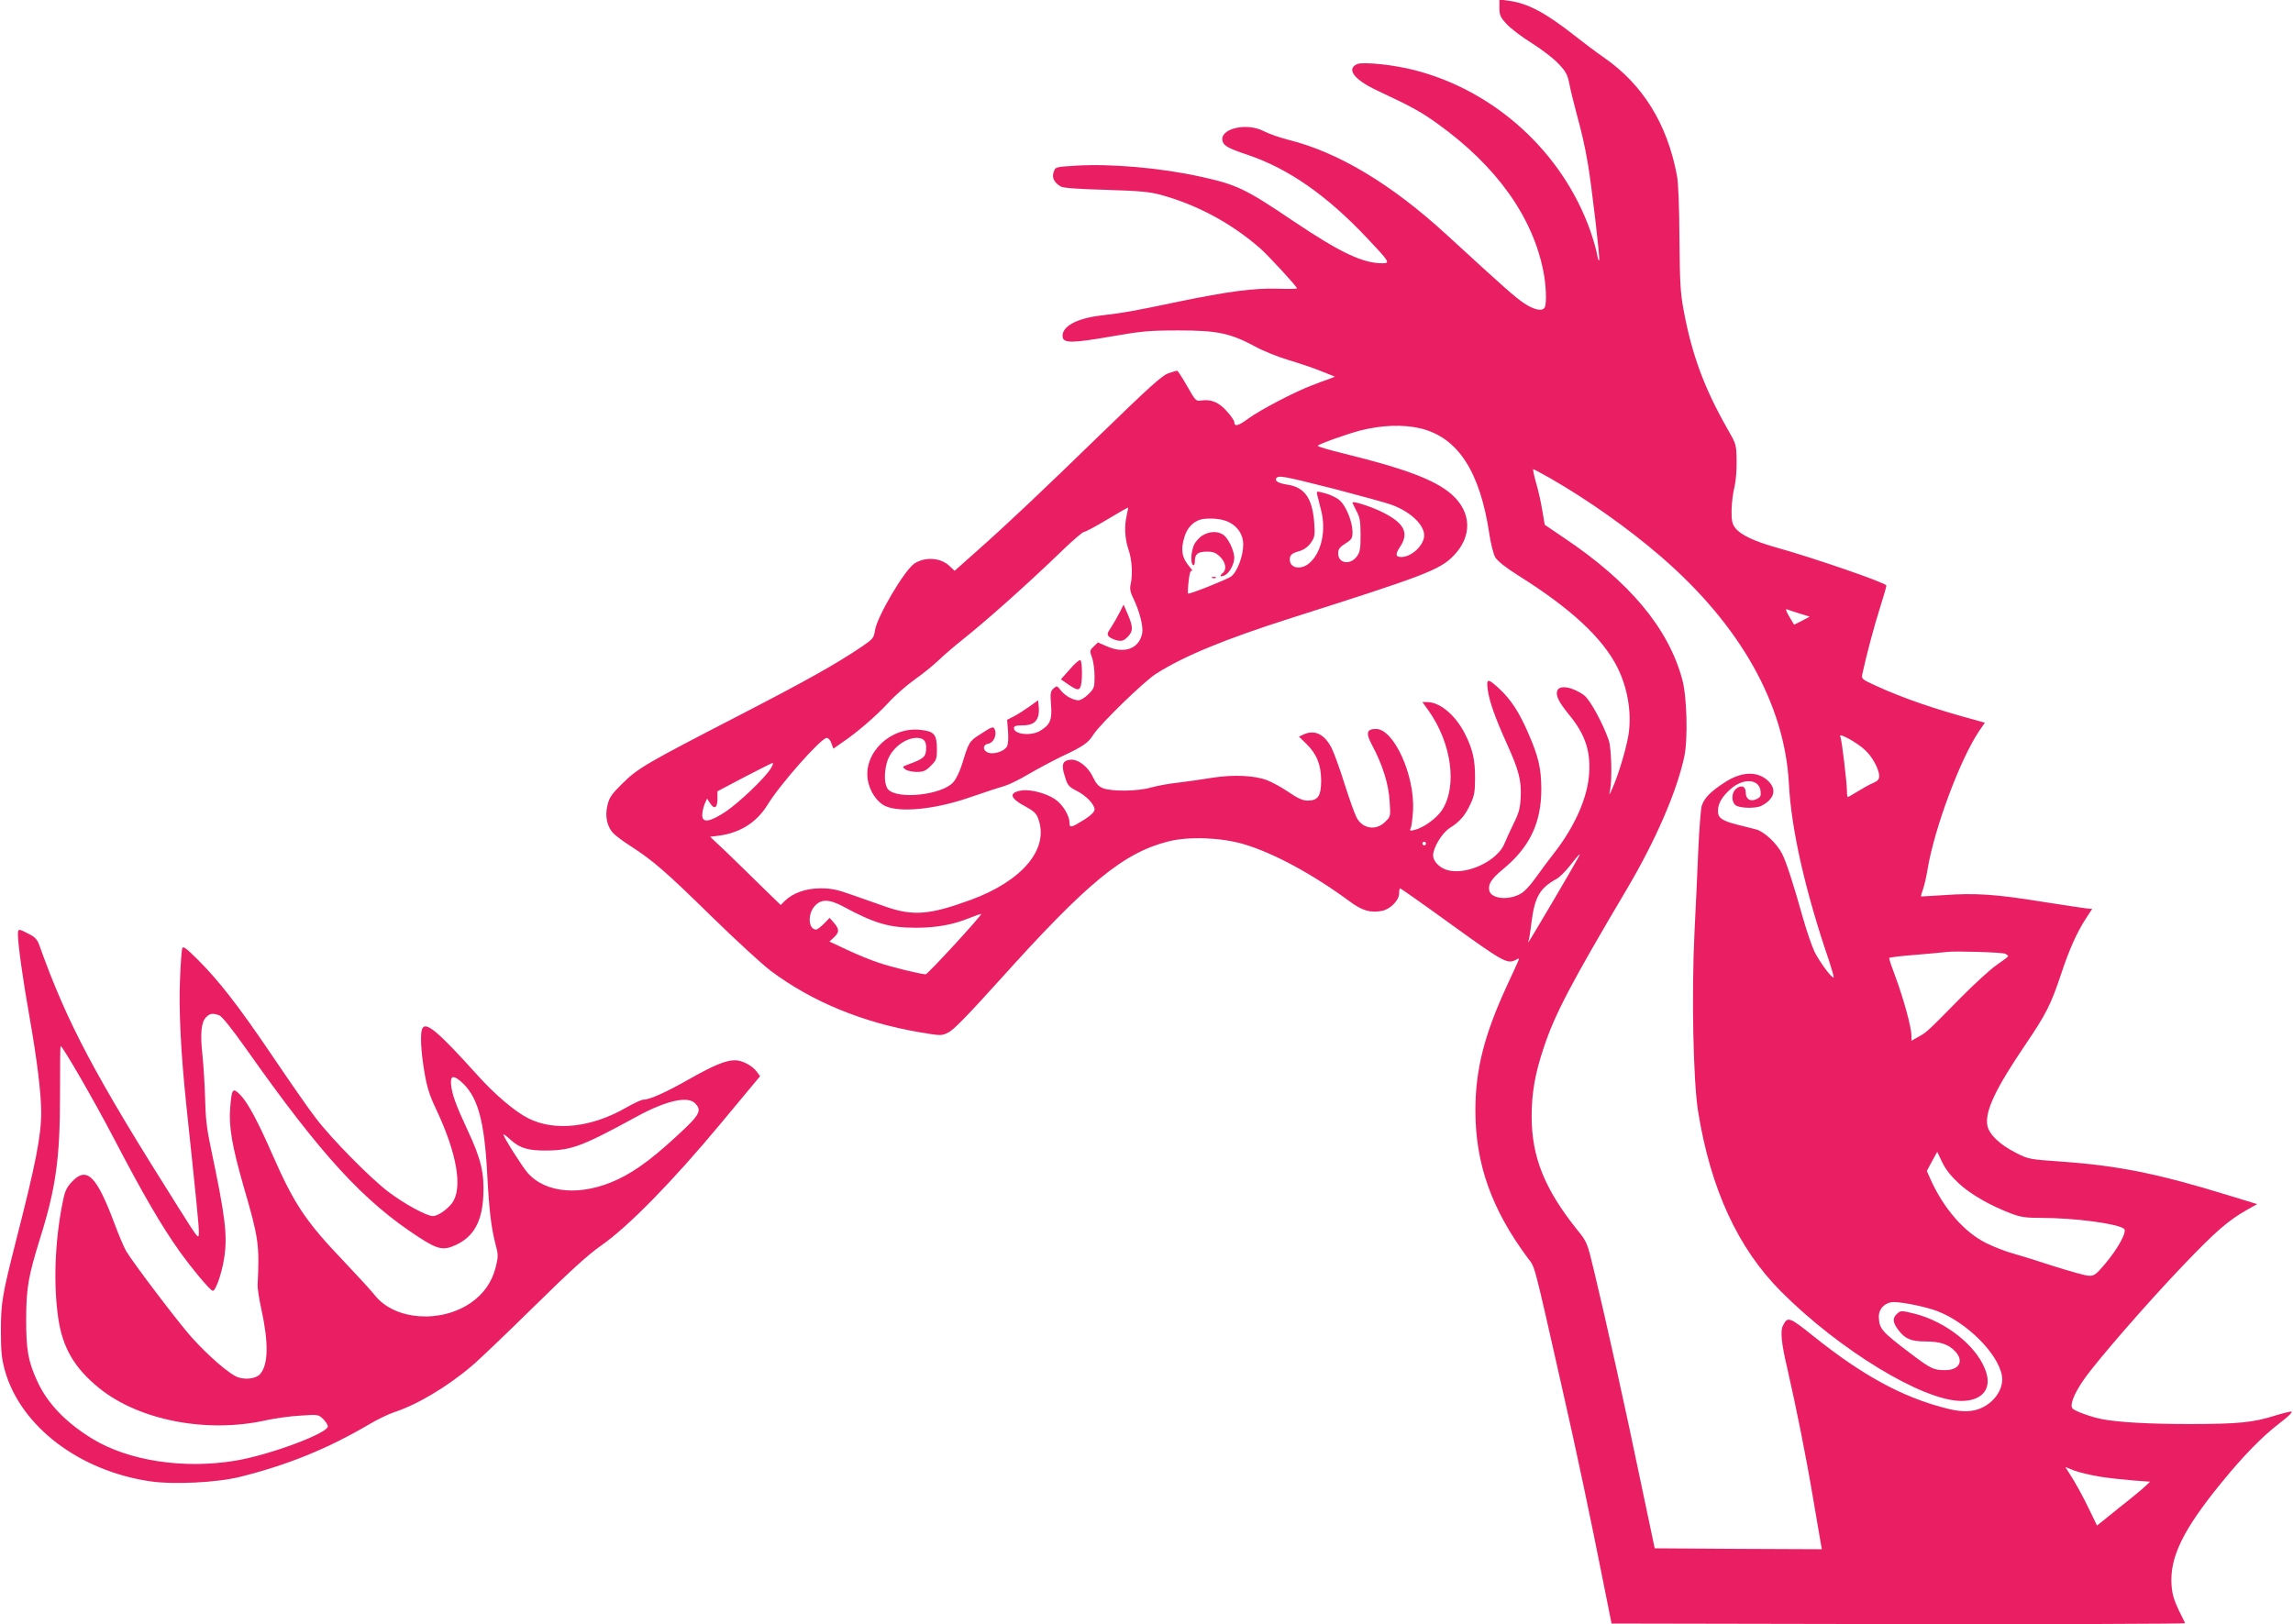
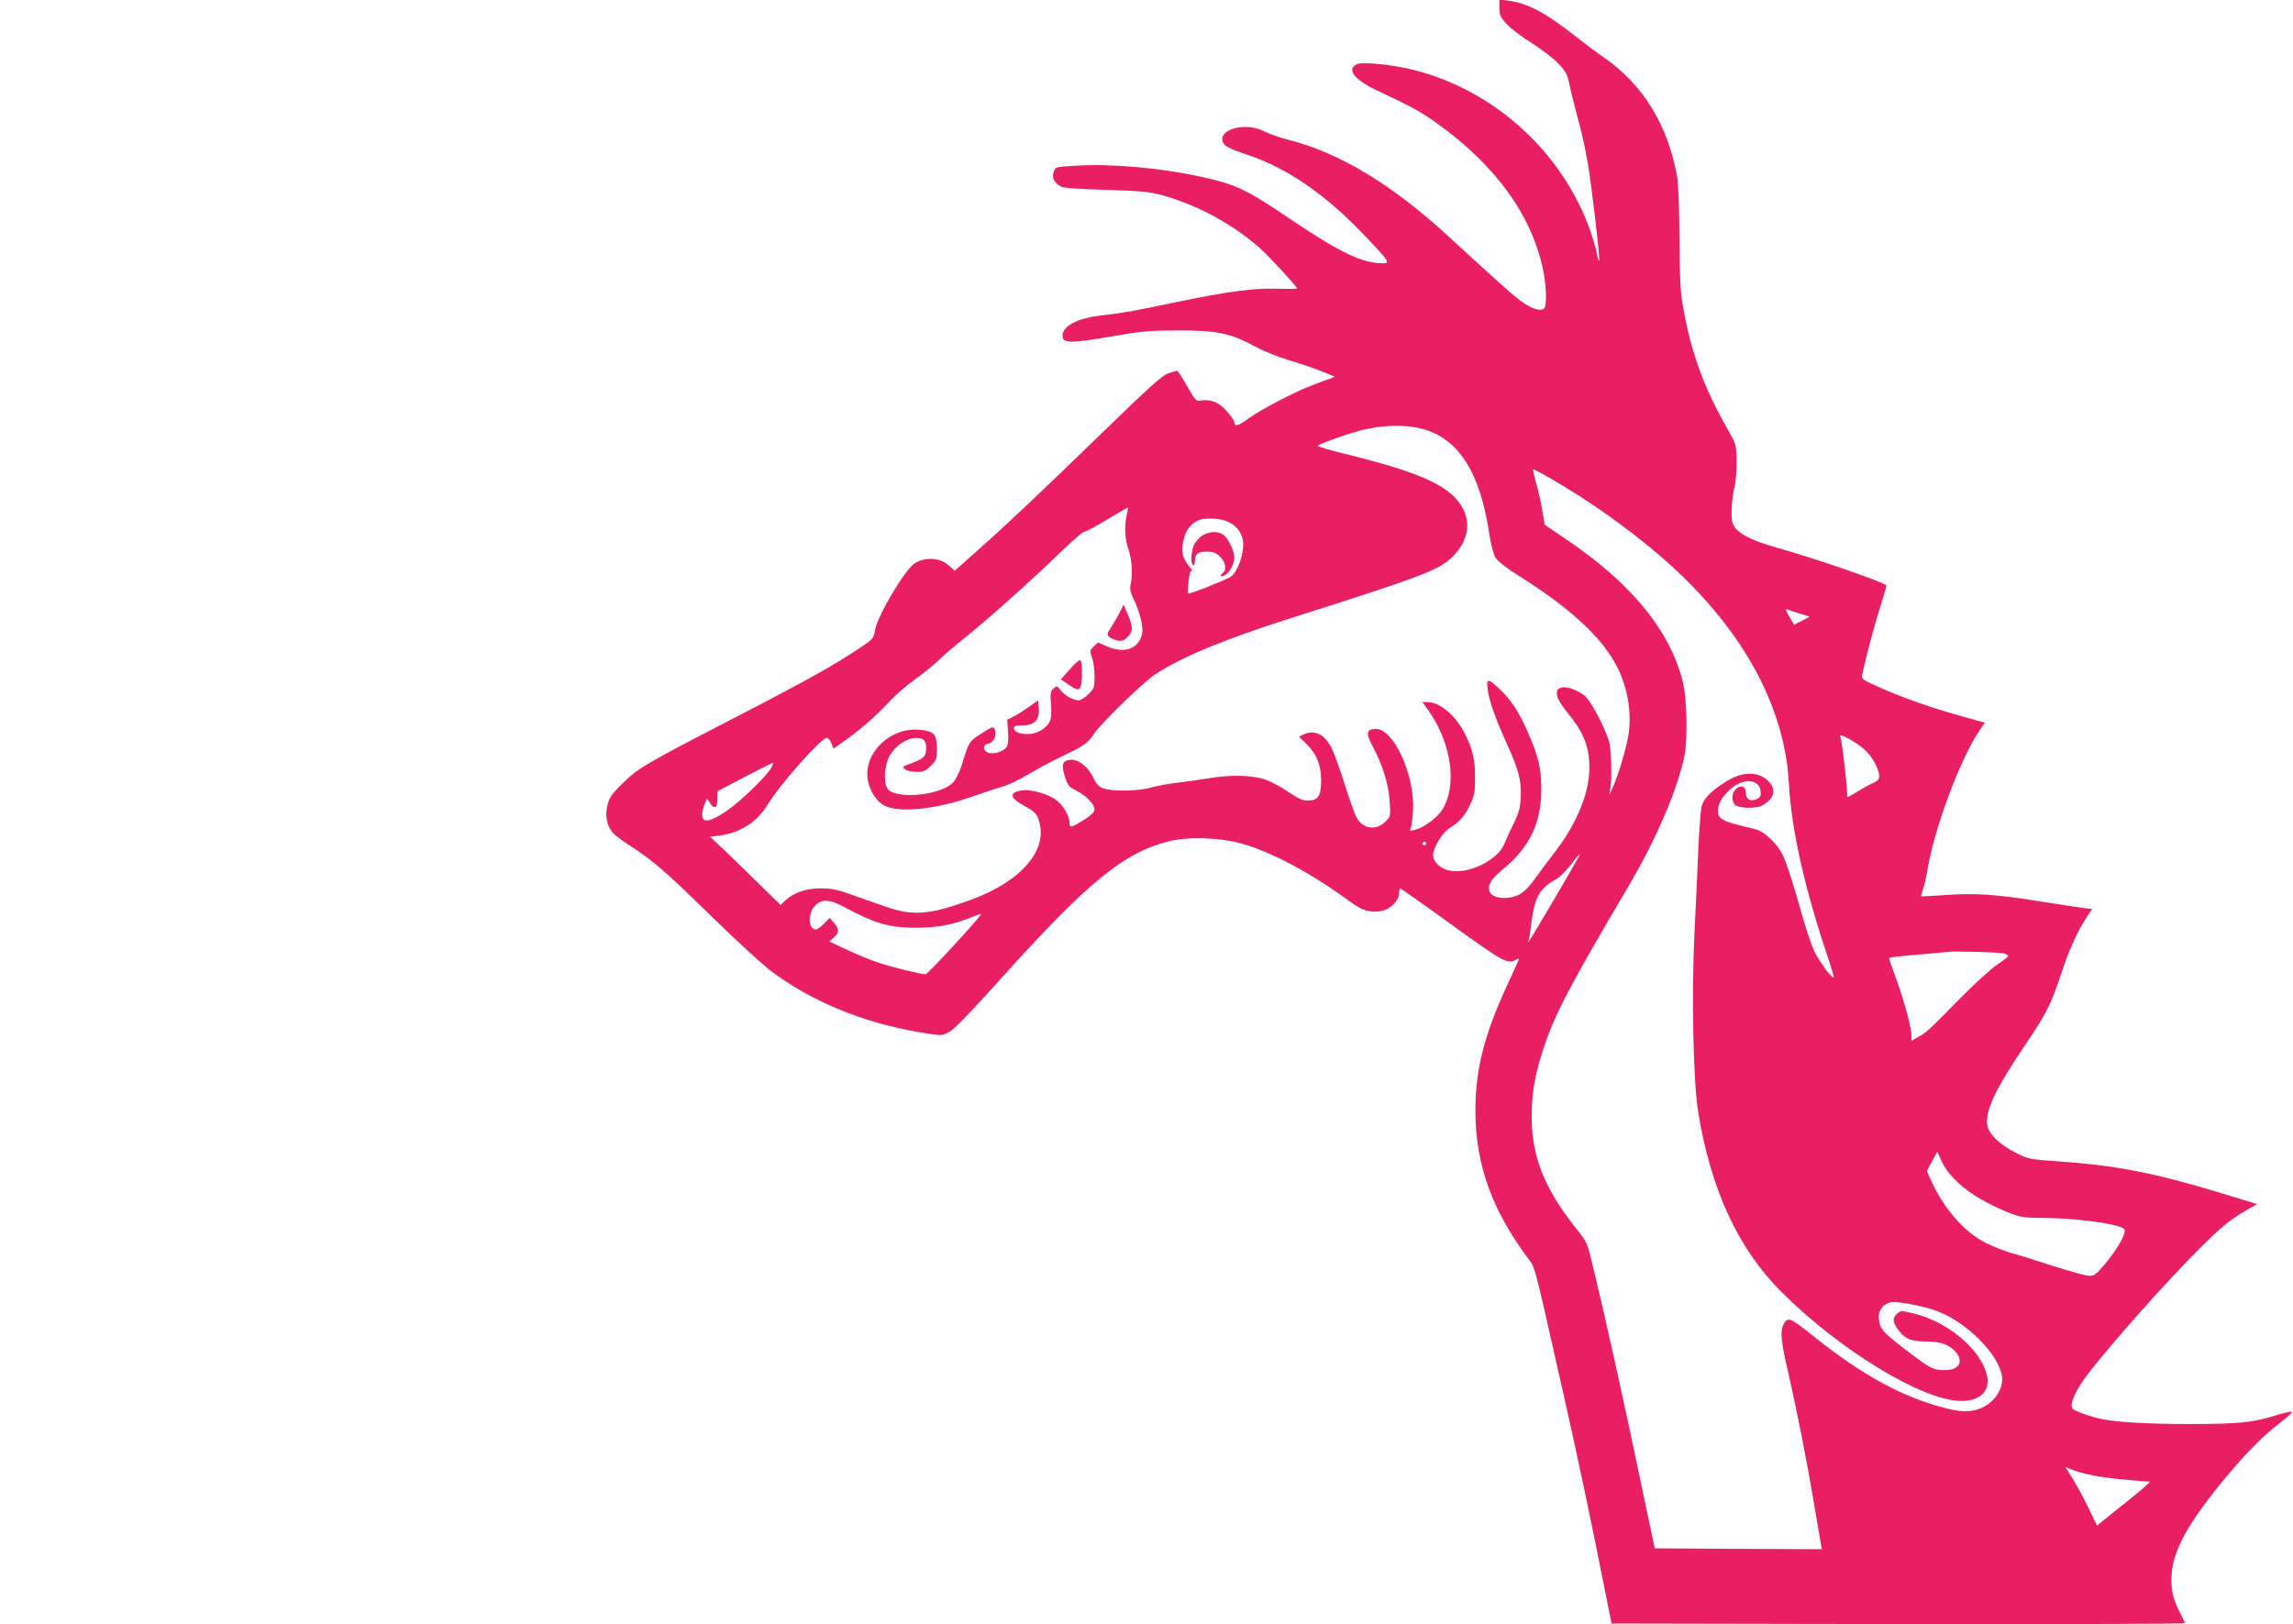
<svg xmlns="http://www.w3.org/2000/svg" version="1.0" width="1280pt" height="907pt" viewBox="0 0 1280 907" preserveAspectRatio="xMidYMid meet">
  <g transform="translate(0,907) scale(0.1,-0.1)" fill="#e91e63" stroke="none">
-     <path d="M8370 9026 c0 -40 5 -52 41 -91 22 -24 85 -72 140 -106 54 -34 121 -85 148 -114 41 -43 51 -61 61 -111 6 -32 23 -102 37 -154 36 -133 49 -191 67 -295 21 -124 68 -524 63 -538 -2 -7 -8 8 -12 33 -4 25 -21 83 -37 130 -155 439 -533 784 -984 899 -118 30 -287 47 -319 33 -61 -28 -15 -88 114 -148 196 -92 246 -120 336 -185 329 -236 532 -521 591 -827 15 -77 18 -169 8 -196 -10 -27 -59 -18 -118 22 -49 33 -110 87 -428 379 -309 284 -606 463 -888 533 -47 12 -107 33 -134 47 -98 52 -253 14 -231 -57 8 -25 36 -40 138 -74 229 -77 443 -226 670 -467 123 -130 129 -139 84 -139 -110 0 -234 59 -495 234 -271 183 -317 205 -522 250 -223 49 -499 73 -694 61 -114 -7 -115 -7 -124 -35 -12 -32 3 -61 41 -82 14 -8 104 -14 252 -18 192 -6 243 -11 309 -29 202 -56 392 -159 551 -298 48 -43 205 -213 205 -223 0 -3 -49 -4 -108 -2 -132 4 -277 -15 -557 -73 -247 -52 -299 -61 -425 -76 -141 -16 -226 -63 -218 -121 5 -35 56 -34 275 4 166 29 210 33 373 33 216 0 287 -15 427 -90 45 -25 128 -58 185 -75 57 -17 138 -44 182 -62 l78 -31 -38 -15 c-22 -7 -64 -23 -94 -35 -91 -34 -286 -136 -350 -183 -58 -43 -80 -48 -80 -20 0 7 -18 34 -41 59 -43 50 -88 69 -142 61 -31 -5 -33 -3 -80 80 -27 47 -52 86 -56 86 -5 0 -28 -7 -51 -15 -33 -12 -110 -81 -364 -328 -348 -338 -525 -506 -709 -669 l-118 -105 -30 28 c-49 46 -135 51 -194 13 -56 -37 -210 -298 -221 -375 -6 -40 -11 -47 -68 -86 -146 -99 -306 -189 -695 -390 -515 -266 -559 -291 -647 -378 -60 -59 -73 -78 -83 -121 -15 -61 -3 -118 32 -156 12 -13 56 -46 97 -72 128 -83 197 -143 450 -391 135 -132 285 -270 333 -306 228 -171 512 -288 827 -342 125 -21 126 -21 165 -1 28 13 113 101 287 294 489 544 689 708 940 772 115 29 295 22 423 -16 167 -50 381 -166 588 -318 71 -53 116 -66 181 -54 47 9 96 59 96 97 0 16 3 29 6 29 3 0 134 -92 290 -205 288 -208 309 -219 356 -194 17 9 20 9 15 -2 -3 -8 -33 -74 -67 -147 -125 -272 -174 -465 -174 -692 0 -298 90 -552 293 -825 41 -55 28 -3 191 -725 82 -360 161 -736 233 -1100 l43 -215 1603 -3 c881 -1 1601 1 1599 5 -61 120 -71 150 -76 212 -11 156 64 310 279 573 122 150 227 257 323 331 44 33 75 62 68 65 -6 2 -46 -8 -89 -21 -126 -40 -210 -48 -483 -48 -227 0 -395 10 -485 27 -58 11 -154 45 -166 60 -16 20 9 83 64 162 73 105 355 429 550 633 187 196 256 255 362 315 l55 31 -167 51 c-387 119 -610 164 -923 186 -182 13 -186 13 -258 50 -89 45 -148 102 -158 151 -15 79 45 206 214 455 115 170 140 220 197 390 44 134 88 233 138 310 l36 55 -32 3 c-18 2 -131 19 -252 38 -254 41 -370 49 -545 36 -69 -4 -126 -8 -127 -7 -1 0 4 19 12 41 8 23 19 72 25 110 39 233 183 617 289 774 l31 45 -47 13 c-238 64 -415 126 -561 193 -79 36 -82 39 -76 66 23 107 69 278 99 371 19 60 35 115 35 123 0 14 -414 157 -621 214 -117 33 -195 70 -223 108 -17 23 -21 42 -20 100 1 40 8 97 16 127 8 32 13 94 12 147 -1 92 -2 93 -52 180 -129 227 -198 414 -244 663 -18 97 -21 158 -23 400 -1 176 -6 310 -14 350 -54 288 -190 507 -405 657 -45 31 -119 87 -166 124 -164 129 -262 181 -369 195 l-51 7 0 -47z m-440 -2348 c209 -51 332 -241 384 -591 8 -54 23 -112 33 -129 12 -20 58 -57 128 -101 292 -183 470 -348 553 -512 58 -116 81 -253 63 -375 -12 -76 -56 -226 -91 -303 -18 -41 -19 -41 -12 -7 12 60 7 232 -7 275 -33 96 -104 226 -137 252 -63 47 -138 61 -151 27 -10 -27 8 -63 63 -131 96 -116 127 -213 113 -353 -13 -125 -81 -276 -186 -413 -38 -49 -83 -109 -101 -135 -42 -59 -72 -91 -97 -104 -66 -36 -160 -26 -171 18 -9 36 11 67 75 120 150 123 215 259 215 449 -1 116 -15 179 -74 314 -50 115 -95 184 -160 245 -65 60 -74 60 -65 -6 9 -65 41 -155 105 -297 68 -150 83 -207 79 -300 -3 -65 -10 -90 -41 -152 -20 -41 -41 -88 -48 -105 -35 -96 -203 -179 -313 -154 -47 10 -87 49 -87 84 0 43 50 126 93 153 56 35 86 70 115 133 22 46 26 70 26 145 1 99 -13 162 -55 245 -52 105 -140 180 -212 180 l-27 0 34 -47 c130 -183 162 -425 75 -557 -31 -46 -101 -97 -153 -110 -25 -6 -28 -5 -21 11 5 10 10 54 13 98 10 197 -107 455 -207 455 -52 0 -58 -23 -23 -88 59 -110 94 -220 99 -314 6 -86 6 -87 -25 -117 -51 -51 -127 -39 -160 26 -11 21 -41 106 -67 188 -26 83 -58 171 -71 197 -40 79 -95 106 -158 77 l-25 -12 40 -39 c59 -57 83 -117 84 -204 0 -88 -17 -114 -75 -114 -28 0 -55 12 -106 47 -38 26 -91 55 -119 66 -72 28 -192 33 -311 14 -54 -9 -140 -21 -189 -27 -50 -5 -117 -18 -150 -27 -71 -21 -213 -23 -265 -5 -27 10 -40 24 -59 63 -27 59 -84 102 -127 97 -43 -5 -51 -28 -30 -92 15 -51 22 -59 65 -81 54 -27 101 -76 101 -105 0 -12 -19 -32 -52 -53 -79 -50 -88 -52 -88 -19 0 39 -40 103 -80 129 -47 33 -135 56 -183 50 -79 -11 -72 -43 19 -91 47 -26 60 -38 71 -71 59 -166 -91 -344 -377 -449 -232 -85 -324 -92 -480 -37 -47 16 -130 46 -185 65 -81 29 -114 36 -175 36 -81 0 -152 -25 -199 -70 l-23 -23 -112 109 c-61 60 -149 146 -196 191 l-86 81 49 6 c119 16 210 74 270 170 71 117 301 376 332 376 9 0 21 -13 26 -30 l11 -30 46 32 c86 58 189 147 259 222 37 41 104 100 148 131 44 31 105 80 135 109 30 29 91 81 135 116 139 111 359 307 561 502 56 54 108 98 115 98 8 0 66 31 129 69 63 38 116 68 117 67 1 -1 -2 -19 -7 -41 -15 -63 -11 -135 10 -195 19 -55 24 -138 11 -195 -5 -22 -1 -43 15 -75 35 -72 57 -157 50 -196 -17 -85 -97 -116 -194 -74 l-53 23 -24 -23 c-22 -21 -23 -24 -9 -62 8 -22 14 -70 14 -105 0 -61 -2 -67 -34 -99 -19 -19 -44 -34 -55 -34 -31 0 -76 25 -100 56 -20 26 -22 26 -40 10 -17 -15 -19 -27 -14 -91 7 -84 -5 -112 -60 -145 -50 -31 -147 -21 -147 15 0 11 12 15 49 15 70 0 97 33 89 109 l-3 31 -50 -36 c-27 -19 -66 -44 -86 -54 l-37 -19 5 -64 c3 -39 1 -72 -6 -85 -16 -29 -81 -48 -110 -32 -28 14 -23 44 7 48 26 4 46 44 37 73 -8 26 -13 25 -82 -20 -63 -40 -65 -44 -103 -169 -13 -41 -34 -85 -50 -101 -63 -69 -305 -96 -361 -40 -22 22 -26 89 -8 152 20 73 98 137 167 137 36 0 52 -16 52 -53 0 -53 -11 -63 -105 -97 -29 -11 -29 -12 -11 -26 11 -8 40 -14 64 -14 37 0 50 6 78 34 31 31 34 39 34 93 0 83 -15 100 -93 108 -165 18 -317 -127 -293 -279 11 -65 51 -125 99 -147 82 -37 275 -18 462 46 143 49 155 52 204 67 24 7 85 37 135 67 50 29 134 74 186 99 117 55 145 74 174 121 39 60 283 297 349 339 160 101 384 193 757 312 740 235 826 268 902 345 108 109 104 246 -10 346 -91 79 -257 142 -594 225 -86 21 -155 41 -152 45 6 10 158 64 236 85 120 31 243 35 338 12z m725 -279 c209 -120 434 -279 617 -437 442 -382 690 -822 714 -1267 13 -256 91 -600 224 -989 16 -49 28 -91 26 -93 -9 -9 -79 87 -107 143 -16 34 -45 120 -65 190 -52 186 -93 313 -116 357 -29 58 -100 124 -145 136 -21 5 -67 17 -103 26 -87 22 -110 38 -110 76 0 41 21 79 69 122 72 65 162 59 169 -11 3 -26 -1 -34 -23 -44 -35 -16 -60 0 -60 38 0 35 -27 44 -56 18 -23 -21 -25 -67 -3 -88 18 -19 114 -22 147 -5 73 38 87 92 36 140 -59 55 -148 52 -242 -10 -79 -51 -115 -88 -128 -132 -5 -19 -14 -131 -19 -249 -5 -118 -14 -323 -21 -455 -17 -348 -7 -831 20 -1000 70 -434 222 -764 463 -1006 326 -327 791 -610 1005 -611 110 -1 168 60 143 150 -38 143 -221 294 -410 339 -66 16 -70 16 -90 -2 -27 -24 -25 -49 7 -91 38 -50 71 -64 153 -64 80 0 128 -16 165 -56 49 -53 22 -104 -56 -104 -66 0 -80 7 -194 93 -162 123 -174 137 -177 202 -2 48 36 85 85 85 54 -1 179 -27 240 -50 166 -63 341 -238 362 -361 13 -75 -47 -159 -134 -188 -48 -16 -105 -14 -186 8 -239 62 -460 183 -730 399 -137 110 -146 113 -172 61 -16 -30 -9 -100 24 -239 50 -219 105 -493 143 -720 22 -129 42 -247 45 -263 l5 -27 -467 2 -466 3 -78 370 c-82 397 -193 898 -259 1172 -40 168 -41 169 -97 238 -180 225 -253 405 -253 631 0 132 19 240 67 383 62 188 152 359 464 886 162 274 279 545 321 740 21 99 15 334 -11 430 -77 287 -294 547 -662 793 l-106 72 -13 77 c-7 43 -22 113 -35 156 -12 42 -19 77 -16 77 4 0 47 -23 96 -51z m-1210 -58 c149 -39 297 -79 327 -91 102 -38 178 -110 178 -169 0 -55 -70 -121 -128 -121 -32 0 -34 16 -7 56 54 80 23 137 -110 200 -64 30 -155 58 -155 48 0 -3 10 -24 22 -47 19 -35 23 -58 23 -134 0 -77 -3 -96 -21 -120 -37 -50 -104 -39 -104 17 0 24 8 35 40 55 36 23 40 30 40 65 0 54 -34 141 -69 174 -15 15 -52 33 -81 41 -52 14 -52 14 -47 -8 3 -12 13 -51 22 -87 29 -114 1 -238 -67 -295 -46 -39 -108 -28 -108 20 0 27 10 36 60 50 21 7 44 24 58 45 22 32 23 42 18 115 -11 134 -54 195 -150 209 -49 8 -71 20 -62 35 12 19 40 13 321 -58z m-584 -187 c50 -25 79 -71 79 -124 0 -65 -34 -154 -68 -179 -26 -18 -234 -101 -240 -95 -2 1 -1 32 3 68 5 45 11 64 19 59 6 -3 1 5 -10 18 -46 52 -55 97 -32 172 17 57 59 95 111 100 54 5 105 -2 138 -19z m3183 -509 l58 -18 -43 -23 -44 -22 -22 37 c-23 37 -29 55 -15 48 4 -2 33 -12 66 -22z m365 -761 c42 -37 81 -109 81 -148 0 -17 -9 -27 -32 -37 -18 -7 -56 -28 -85 -46 -29 -18 -55 -33 -58 -33 -3 0 -5 15 -5 33 0 46 -28 280 -36 301 -6 15 2 14 45 -8 28 -15 69 -42 90 -62z m-6107 -106 c-35 -55 -174 -187 -250 -239 -89 -59 -132 -66 -132 -20 0 16 6 43 13 61 l14 31 17 -26 c24 -37 41 -26 41 25 l0 42 150 79 c83 43 154 79 158 79 5 0 0 -14 -11 -32z m3658 -418 c0 -5 -4 -10 -10 -10 -5 0 -10 5 -10 10 0 6 5 10 10 10 6 0 10 -4 10 -10z m851 -77 c-28 -53 -272 -467 -278 -472 -3 -3 -4 -1 -1 4 3 6 11 53 17 105 18 141 46 191 139 242 17 9 52 44 78 77 47 61 63 76 45 44z m-4105 -274 c178 -96 258 -119 408 -119 114 0 206 17 297 54 35 14 64 24 66 23 6 -6 -298 -337 -310 -337 -28 1 -190 40 -263 65 -43 14 -123 47 -176 72 l-98 46 25 23 c31 29 31 45 1 81 l-25 28 -31 -32 c-18 -18 -38 -33 -44 -33 -43 0 -49 83 -10 129 35 42 82 42 160 0z m6487 -264 c9 -4 17 -10 17 -14 0 -3 -29 -25 -63 -48 -34 -23 -125 -106 -202 -184 -186 -189 -190 -193 -236 -218 l-39 -22 0 29 c0 46 -44 206 -87 322 -22 58 -39 108 -37 111 2 4 70 12 151 18 82 7 159 14 173 16 41 6 304 -2 323 -10z m-257 -1284 c67 -61 175 -123 289 -166 54 -21 83 -25 168 -25 188 0 428 -32 464 -61 18 -16 -33 -109 -107 -197 -50 -59 -61 -67 -90 -65 -18 0 -109 26 -204 56 -94 31 -198 63 -231 72 -33 9 -94 33 -135 53 -124 60 -242 196 -315 361 l-19 43 29 54 29 53 28 -59 c19 -40 50 -78 94 -119z m787 -1636 c50 -8 134 -17 185 -21 l94 -7 -24 -23 c-13 -13 -79 -68 -148 -122 l-124 -100 -42 87 c-38 79 -79 154 -119 215 l-16 25 50 -20 c28 -10 93 -26 144 -34z" />
+     <path d="M8370 9026 c0 -40 5 -52 41 -91 22 -24 85 -72 140 -106 54 -34 121 -85 148 -114 41 -43 51 -61 61 -111 6 -32 23 -102 37 -154 36 -133 49 -191 67 -295 21 -124 68 -524 63 -538 -2 -7 -8 8 -12 33 -4 25 -21 83 -37 130 -155 439 -533 784 -984 899 -118 30 -287 47 -319 33 -61 -28 -15 -88 114 -148 196 -92 246 -120 336 -185 329 -236 532 -521 591 -827 15 -77 18 -169 8 -196 -10 -27 -59 -18 -118 22 -49 33 -110 87 -428 379 -309 284 -606 463 -888 533 -47 12 -107 33 -134 47 -98 52 -253 14 -231 -57 8 -25 36 -40 138 -74 229 -77 443 -226 670 -467 123 -130 129 -139 84 -139 -110 0 -234 59 -495 234 -271 183 -317 205 -522 250 -223 49 -499 73 -694 61 -114 -7 -115 -7 -124 -35 -12 -32 3 -61 41 -82 14 -8 104 -14 252 -18 192 -6 243 -11 309 -29 202 -56 392 -159 551 -298 48 -43 205 -213 205 -223 0 -3 -49 -4 -108 -2 -132 4 -277 -15 -557 -73 -247 -52 -299 -61 -425 -76 -141 -16 -226 -63 -218 -121 5 -35 56 -34 275 4 166 29 210 33 373 33 216 0 287 -15 427 -90 45 -25 128 -58 185 -75 57 -17 138 -44 182 -62 l78 -31 -38 -15 c-22 -7 -64 -23 -94 -35 -91 -34 -286 -136 -350 -183 -58 -43 -80 -48 -80 -20 0 7 -18 34 -41 59 -43 50 -88 69 -142 61 -31 -5 -33 -3 -80 80 -27 47 -52 86 -56 86 -5 0 -28 -7 -51 -15 -33 -12 -110 -81 -364 -328 -348 -338 -525 -506 -709 -669 l-118 -105 -30 28 c-49 46 -135 51 -194 13 -56 -37 -210 -298 -221 -375 -6 -40 -11 -47 -68 -86 -146 -99 -306 -189 -695 -390 -515 -266 -559 -291 -647 -378 -60 -59 -73 -78 -83 -121 -15 -61 -3 -118 32 -156 12 -13 56 -46 97 -72 128 -83 197 -143 450 -391 135 -132 285 -270 333 -306 228 -171 512 -288 827 -342 125 -21 126 -21 165 -1 28 13 113 101 287 294 489 544 689 708 940 772 115 29 295 22 423 -16 167 -50 381 -166 588 -318 71 -53 116 -66 181 -54 47 9 96 59 96 97 0 16 3 29 6 29 3 0 134 -92 290 -205 288 -208 309 -219 356 -194 17 9 20 9 15 -2 -3 -8 -33 -74 -67 -147 -125 -272 -174 -465 -174 -692 0 -298 90 -552 293 -825 41 -55 28 -3 191 -725 82 -360 161 -736 233 -1100 l43 -215 1603 -3 c881 -1 1601 1 1599 5 -61 120 -71 150 -76 212 -11 156 64 310 279 573 122 150 227 257 323 331 44 33 75 62 68 65 -6 2 -46 -8 -89 -21 -126 -40 -210 -48 -483 -48 -227 0 -395 10 -485 27 -58 11 -154 45 -166 60 -16 20 9 83 64 162 73 105 355 429 550 633 187 196 256 255 362 315 l55 31 -167 51 c-387 119 -610 164 -923 186 -182 13 -186 13 -258 50 -89 45 -148 102 -158 151 -15 79 45 206 214 455 115 170 140 220 197 390 44 134 88 233 138 310 l36 55 -32 3 c-18 2 -131 19 -252 38 -254 41 -370 49 -545 36 -69 -4 -126 -8 -127 -7 -1 0 4 19 12 41 8 23 19 72 25 110 39 233 183 617 289 774 l31 45 -47 13 c-238 64 -415 126 -561 193 -79 36 -82 39 -76 66 23 107 69 278 99 371 19 60 35 115 35 123 0 14 -414 157 -621 214 -117 33 -195 70 -223 108 -17 23 -21 42 -20 100 1 40 8 97 16 127 8 32 13 94 12 147 -1 92 -2 93 -52 180 -129 227 -198 414 -244 663 -18 97 -21 158 -23 400 -1 176 -6 310 -14 350 -54 288 -190 507 -405 657 -45 31 -119 87 -166 124 -164 129 -262 181 -369 195 l-51 7 0 -47z m-440 -2348 c209 -51 332 -241 384 -591 8 -54 23 -112 33 -129 12 -20 58 -57 128 -101 292 -183 470 -348 553 -512 58 -116 81 -253 63 -375 -12 -76 -56 -226 -91 -303 -18 -41 -19 -41 -12 -7 12 60 7 232 -7 275 -33 96 -104 226 -137 252 -63 47 -138 61 -151 27 -10 -27 8 -63 63 -131 96 -116 127 -213 113 -353 -13 -125 -81 -276 -186 -413 -38 -49 -83 -109 -101 -135 -42 -59 -72 -91 -97 -104 -66 -36 -160 -26 -171 18 -9 36 11 67 75 120 150 123 215 259 215 449 -1 116 -15 179 -74 314 -50 115 -95 184 -160 245 -65 60 -74 60 -65 -6 9 -65 41 -155 105 -297 68 -150 83 -207 79 -300 -3 -65 -10 -90 -41 -152 -20 -41 -41 -88 -48 -105 -35 -96 -203 -179 -313 -154 -47 10 -87 49 -87 84 0 43 50 126 93 153 56 35 86 70 115 133 22 46 26 70 26 145 1 99 -13 162 -55 245 -52 105 -140 180 -212 180 l-27 0 34 -47 c130 -183 162 -425 75 -557 -31 -46 -101 -97 -153 -110 -25 -6 -28 -5 -21 11 5 10 10 54 13 98 10 197 -107 455 -207 455 -52 0 -58 -23 -23 -88 59 -110 94 -220 99 -314 6 -86 6 -87 -25 -117 -51 -51 -127 -39 -160 26 -11 21 -41 106 -67 188 -26 83 -58 171 -71 197 -40 79 -95 106 -158 77 l-25 -12 40 -39 c59 -57 83 -117 84 -204 0 -88 -17 -114 -75 -114 -28 0 -55 12 -106 47 -38 26 -91 55 -119 66 -72 28 -192 33 -311 14 -54 -9 -140 -21 -189 -27 -50 -5 -117 -18 -150 -27 -71 -21 -213 -23 -265 -5 -27 10 -40 24 -59 63 -27 59 -84 102 -127 97 -43 -5 -51 -28 -30 -92 15 -51 22 -59 65 -81 54 -27 101 -76 101 -105 0 -12 -19 -32 -52 -53 -79 -50 -88 -52 -88 -19 0 39 -40 103 -80 129 -47 33 -135 56 -183 50 -79 -11 -72 -43 19 -91 47 -26 60 -38 71 -71 59 -166 -91 -344 -377 -449 -232 -85 -324 -92 -480 -37 -47 16 -130 46 -185 65 -81 29 -114 36 -175 36 -81 0 -152 -25 -199 -70 l-23 -23 -112 109 c-61 60 -149 146 -196 191 l-86 81 49 6 c119 16 210 74 270 170 71 117 301 376 332 376 9 0 21 -13 26 -30 l11 -30 46 32 c86 58 189 147 259 222 37 41 104 100 148 131 44 31 105 80 135 109 30 29 91 81 135 116 139 111 359 307 561 502 56 54 108 98 115 98 8 0 66 31 129 69 63 38 116 68 117 67 1 -1 -2 -19 -7 -41 -15 -63 -11 -135 10 -195 19 -55 24 -138 11 -195 -5 -22 -1 -43 15 -75 35 -72 57 -157 50 -196 -17 -85 -97 -116 -194 -74 l-53 23 -24 -23 c-22 -21 -23 -24 -9 -62 8 -22 14 -70 14 -105 0 -61 -2 -67 -34 -99 -19 -19 -44 -34 -55 -34 -31 0 -76 25 -100 56 -20 26 -22 26 -40 10 -17 -15 -19 -27 -14 -91 7 -84 -5 -112 -60 -145 -50 -31 -147 -21 -147 15 0 11 12 15 49 15 70 0 97 33 89 109 l-3 31 -50 -36 c-27 -19 -66 -44 -86 -54 l-37 -19 5 -64 c3 -39 1 -72 -6 -85 -16 -29 -81 -48 -110 -32 -28 14 -23 44 7 48 26 4 46 44 37 73 -8 26 -13 25 -82 -20 -63 -40 -65 -44 -103 -169 -13 -41 -34 -85 -50 -101 -63 -69 -305 -96 -361 -40 -22 22 -26 89 -8 152 20 73 98 137 167 137 36 0 52 -16 52 -53 0 -53 -11 -63 -105 -97 -29 -11 -29 -12 -11 -26 11 -8 40 -14 64 -14 37 0 50 6 78 34 31 31 34 39 34 93 0 83 -15 100 -93 108 -165 18 -317 -127 -293 -279 11 -65 51 -125 99 -147 82 -37 275 -18 462 46 143 49 155 52 204 67 24 7 85 37 135 67 50 29 134 74 186 99 117 55 145 74 174 121 39 60 283 297 349 339 160 101 384 193 757 312 740 235 826 268 902 345 108 109 104 246 -10 346 -91 79 -257 142 -594 225 -86 21 -155 41 -152 45 6 10 158 64 236 85 120 31 243 35 338 12z m725 -279 c209 -120 434 -279 617 -437 442 -382 690 -822 714 -1267 13 -256 91 -600 224 -989 16 -49 28 -91 26 -93 -9 -9 -79 87 -107 143 -16 34 -45 120 -65 190 -52 186 -93 313 -116 357 -29 58 -100 124 -145 136 -21 5 -67 17 -103 26 -87 22 -110 38 -110 76 0 41 21 79 69 122 72 65 162 59 169 -11 3 -26 -1 -34 -23 -44 -35 -16 -60 0 -60 38 0 35 -27 44 -56 18 -23 -21 -25 -67 -3 -88 18 -19 114 -22 147 -5 73 38 87 92 36 140 -59 55 -148 52 -242 -10 -79 -51 -115 -88 -128 -132 -5 -19 -14 -131 -19 -249 -5 -118 -14 -323 -21 -455 -17 -348 -7 -831 20 -1000 70 -434 222 -764 463 -1006 326 -327 791 -610 1005 -611 110 -1 168 60 143 150 -38 143 -221 294 -410 339 -66 16 -70 16 -90 -2 -27 -24 -25 -49 7 -91 38 -50 71 -64 153 -64 80 0 128 -16 165 -56 49 -53 22 -104 -56 -104 -66 0 -80 7 -194 93 -162 123 -174 137 -177 202 -2 48 36 85 85 85 54 -1 179 -27 240 -50 166 -63 341 -238 362 -361 13 -75 -47 -159 -134 -188 -48 -16 -105 -14 -186 8 -239 62 -460 183 -730 399 -137 110 -146 113 -172 61 -16 -30 -9 -100 24 -239 50 -219 105 -493 143 -720 22 -129 42 -247 45 -263 l5 -27 -467 2 -466 3 -78 370 c-82 397 -193 898 -259 1172 -40 168 -41 169 -97 238 -180 225 -253 405 -253 631 0 132 19 240 67 383 62 188 152 359 464 886 162 274 279 545 321 740 21 99 15 334 -11 430 -77 287 -294 547 -662 793 l-106 72 -13 77 c-7 43 -22 113 -35 156 -12 42 -19 77 -16 77 4 0 47 -23 96 -51z m-1210 -58 z m-584 -187 c50 -25 79 -71 79 -124 0 -65 -34 -154 -68 -179 -26 -18 -234 -101 -240 -95 -2 1 -1 32 3 68 5 45 11 64 19 59 6 -3 1 5 -10 18 -46 52 -55 97 -32 172 17 57 59 95 111 100 54 5 105 -2 138 -19z m3183 -509 l58 -18 -43 -23 -44 -22 -22 37 c-23 37 -29 55 -15 48 4 -2 33 -12 66 -22z m365 -761 c42 -37 81 -109 81 -148 0 -17 -9 -27 -32 -37 -18 -7 -56 -28 -85 -46 -29 -18 -55 -33 -58 -33 -3 0 -5 15 -5 33 0 46 -28 280 -36 301 -6 15 2 14 45 -8 28 -15 69 -42 90 -62z m-6107 -106 c-35 -55 -174 -187 -250 -239 -89 -59 -132 -66 -132 -20 0 16 6 43 13 61 l14 31 17 -26 c24 -37 41 -26 41 25 l0 42 150 79 c83 43 154 79 158 79 5 0 0 -14 -11 -32z m3658 -418 c0 -5 -4 -10 -10 -10 -5 0 -10 5 -10 10 0 6 5 10 10 10 6 0 10 -4 10 -10z m851 -77 c-28 -53 -272 -467 -278 -472 -3 -3 -4 -1 -1 4 3 6 11 53 17 105 18 141 46 191 139 242 17 9 52 44 78 77 47 61 63 76 45 44z m-4105 -274 c178 -96 258 -119 408 -119 114 0 206 17 297 54 35 14 64 24 66 23 6 -6 -298 -337 -310 -337 -28 1 -190 40 -263 65 -43 14 -123 47 -176 72 l-98 46 25 23 c31 29 31 45 1 81 l-25 28 -31 -32 c-18 -18 -38 -33 -44 -33 -43 0 -49 83 -10 129 35 42 82 42 160 0z m6487 -264 c9 -4 17 -10 17 -14 0 -3 -29 -25 -63 -48 -34 -23 -125 -106 -202 -184 -186 -189 -190 -193 -236 -218 l-39 -22 0 29 c0 46 -44 206 -87 322 -22 58 -39 108 -37 111 2 4 70 12 151 18 82 7 159 14 173 16 41 6 304 -2 323 -10z m-257 -1284 c67 -61 175 -123 289 -166 54 -21 83 -25 168 -25 188 0 428 -32 464 -61 18 -16 -33 -109 -107 -197 -50 -59 -61 -67 -90 -65 -18 0 -109 26 -204 56 -94 31 -198 63 -231 72 -33 9 -94 33 -135 53 -124 60 -242 196 -315 361 l-19 43 29 54 29 53 28 -59 c19 -40 50 -78 94 -119z m787 -1636 c50 -8 134 -17 185 -21 l94 -7 -24 -23 c-13 -13 -79 -68 -148 -122 l-124 -100 -42 87 c-38 79 -79 154 -119 215 l-16 25 50 -20 c28 -10 93 -26 144 -34z" />
    <path d="M6250 5650 c-13 -25 -34 -62 -48 -83 -22 -33 -23 -40 -11 -52 8 -8 29 -17 46 -21 26 -5 37 -1 57 19 32 32 32 56 2 126 l-24 55 -22 -44z" />
    <path d="M5972 5333 l-50 -56 42 -29 c50 -34 62 -35 70 -5 9 34 7 135 -3 141 -5 4 -32 -19 -59 -51z" />
    <path d="M6712 6080 c-18 -11 -40 -36 -48 -55 -16 -40 -19 -101 -4 -110 6 -4 10 6 10 22 0 40 17 53 68 53 35 0 49 -6 73 -29 32 -32 38 -71 14 -91 -21 -17 -12 -24 14 -11 26 15 51 62 51 98 -1 39 -33 107 -61 127 -32 22 -77 20 -117 -4z" />
-     <path d="M6768 5843 c7 -3 16 -2 19 1 4 3 -2 6 -13 5 -11 0 -14 -3 -6 -6z" />
-     <path d="M100 3851 c0 -52 29 -260 65 -461 41 -231 65 -426 65 -530 0 -132 -31 -290 -140 -715 -78 -308 -85 -347 -85 -510 0 -116 5 -154 23 -220 89 -310 415 -558 811 -616 132 -19 372 -7 501 25 267 67 487 156 722 294 45 27 108 57 138 67 127 41 297 142 433 258 40 33 196 183 347 331 201 198 302 290 375 341 150 104 398 357 665 678 l223 268 -19 26 c-26 34 -81 63 -121 63 -52 0 -117 -27 -257 -106 -130 -74 -220 -114 -255 -114 -10 0 -53 -20 -97 -45 -193 -111 -399 -133 -545 -59 -74 37 -187 133 -283 240 -225 250 -292 305 -310 258 -11 -29 -6 -128 13 -239 14 -85 29 -131 64 -205 118 -249 152 -445 90 -528 -26 -35 -80 -72 -106 -72 -35 0 -158 67 -247 134 -99 74 -321 299 -407 413 -34 43 -143 200 -243 348 -193 285 -300 422 -423 544 -62 61 -76 70 -80 55 -3 -11 -9 -86 -12 -169 -8 -170 5 -420 35 -705 58 -549 70 -669 70 -709 0 -44 0 -44 -116 140 -468 741 -618 1024 -775 1463 -11 31 -25 45 -59 62 -58 30 -60 30 -60 -5z m1124 -450 c16 -7 69 -73 147 -183 424 -601 657 -855 970 -1058 104 -67 135 -73 204 -41 99 46 146 130 153 274 6 127 -12 205 -88 367 -66 142 -87 200 -92 255 -4 48 11 53 52 19 96 -81 134 -215 150 -524 11 -204 22 -293 46 -387 16 -58 16 -68 1 -129 -21 -82 -66 -147 -137 -197 -168 -117 -425 -99 -536 39 -21 27 -101 114 -177 194 -211 221 -275 317 -397 595 -79 181 -137 289 -177 330 -44 45 -49 39 -58 -69 -9 -105 11 -218 75 -441 84 -288 89 -324 78 -550 -1 -16 8 -77 21 -135 41 -188 39 -310 -7 -362 -20 -24 -76 -33 -120 -19 -46 13 -169 120 -264 226 -77 87 -325 414 -364 480 -13 23 -41 89 -63 148 -102 274 -157 328 -241 237 -31 -34 -39 -52 -53 -127 -41 -212 -49 -445 -22 -632 24 -166 91 -280 228 -391 223 -181 603 -254 932 -180 50 11 136 23 192 26 99 7 101 6 127 -19 14 -14 26 -33 26 -41 0 -39 -324 -159 -512 -191 -291 -49 -600 -2 -803 122 -147 90 -250 197 -306 319 -52 114 -63 174 -63 349 1 176 11 235 79 455 87 277 110 445 110 792 0 153 1 278 3 278 11 0 187 -304 297 -515 164 -314 264 -486 366 -630 68 -95 169 -217 186 -222 15 -5 50 92 64 180 20 129 8 228 -76 627 -20 93 -28 161 -30 265 -2 77 -9 187 -15 245 -13 120 -7 183 21 211 21 21 36 23 73 10z m2656 -491 c36 -36 26 -61 -52 -136 -163 -155 -269 -237 -379 -289 -201 -95 -403 -80 -505 38 -32 38 -134 199 -134 213 0 4 17 -9 39 -29 54 -49 100 -62 206 -61 137 2 198 25 500 190 164 89 283 116 325 74z" />
  </g>
</svg>